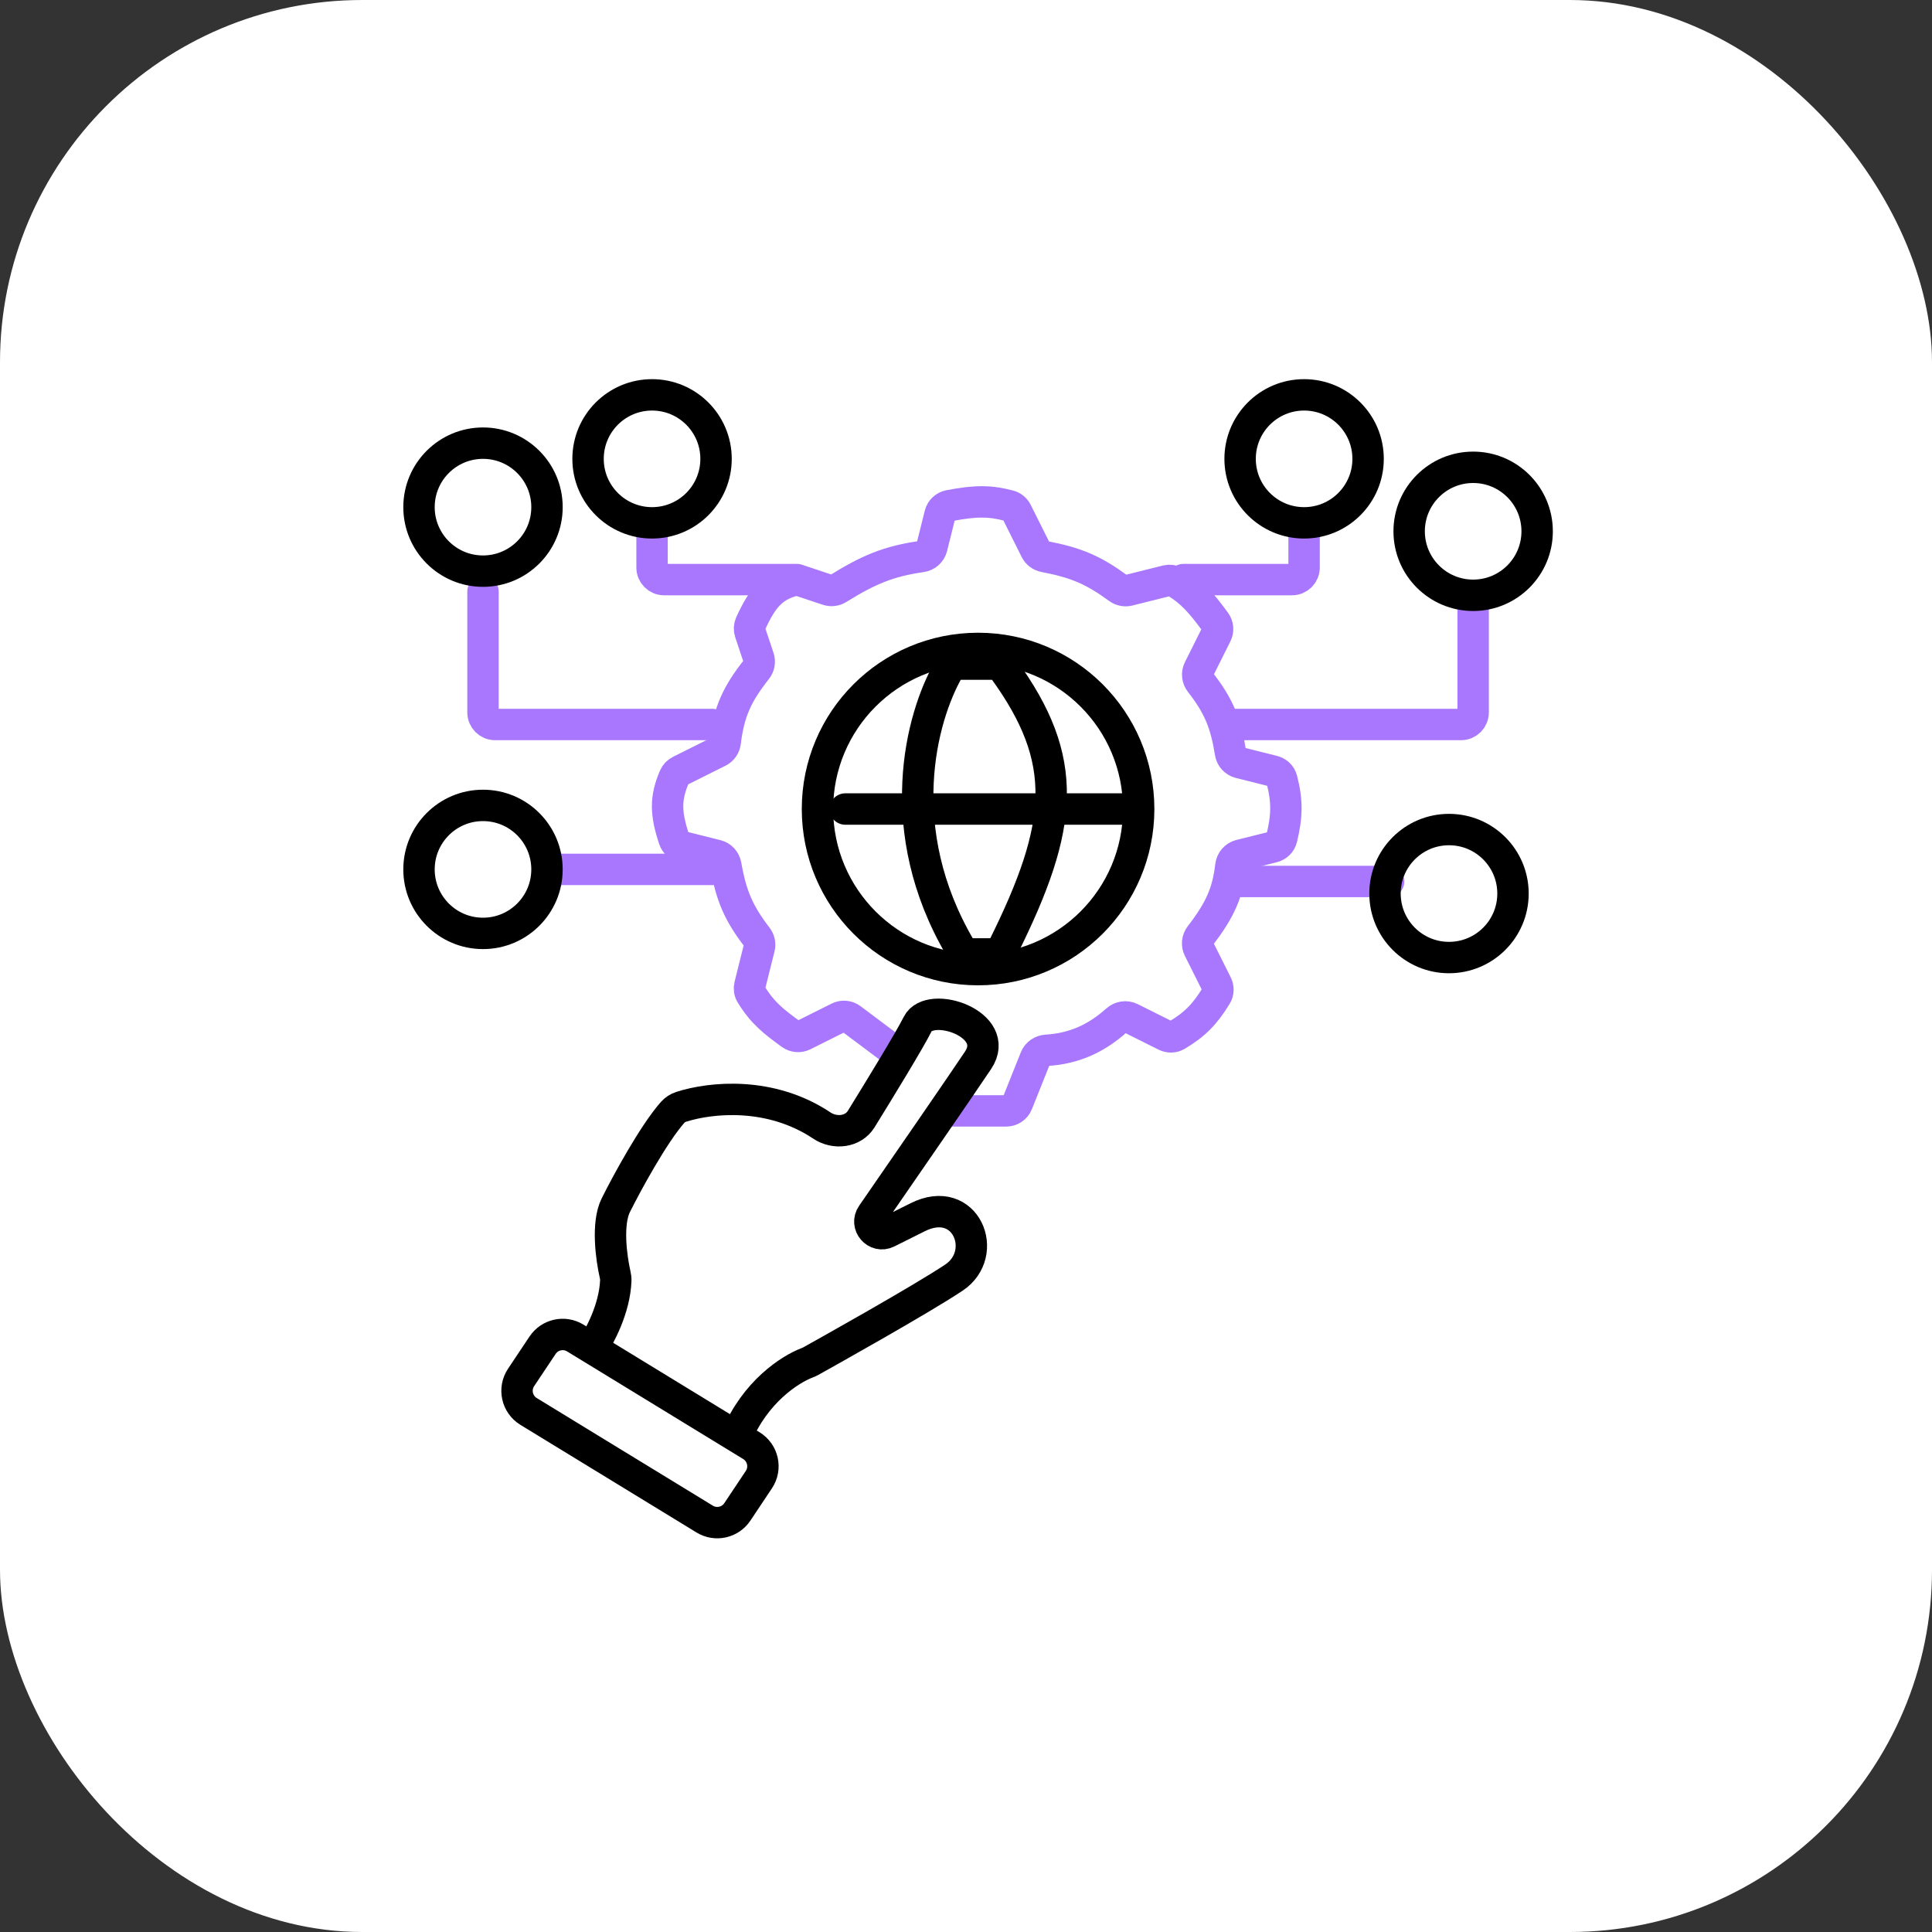
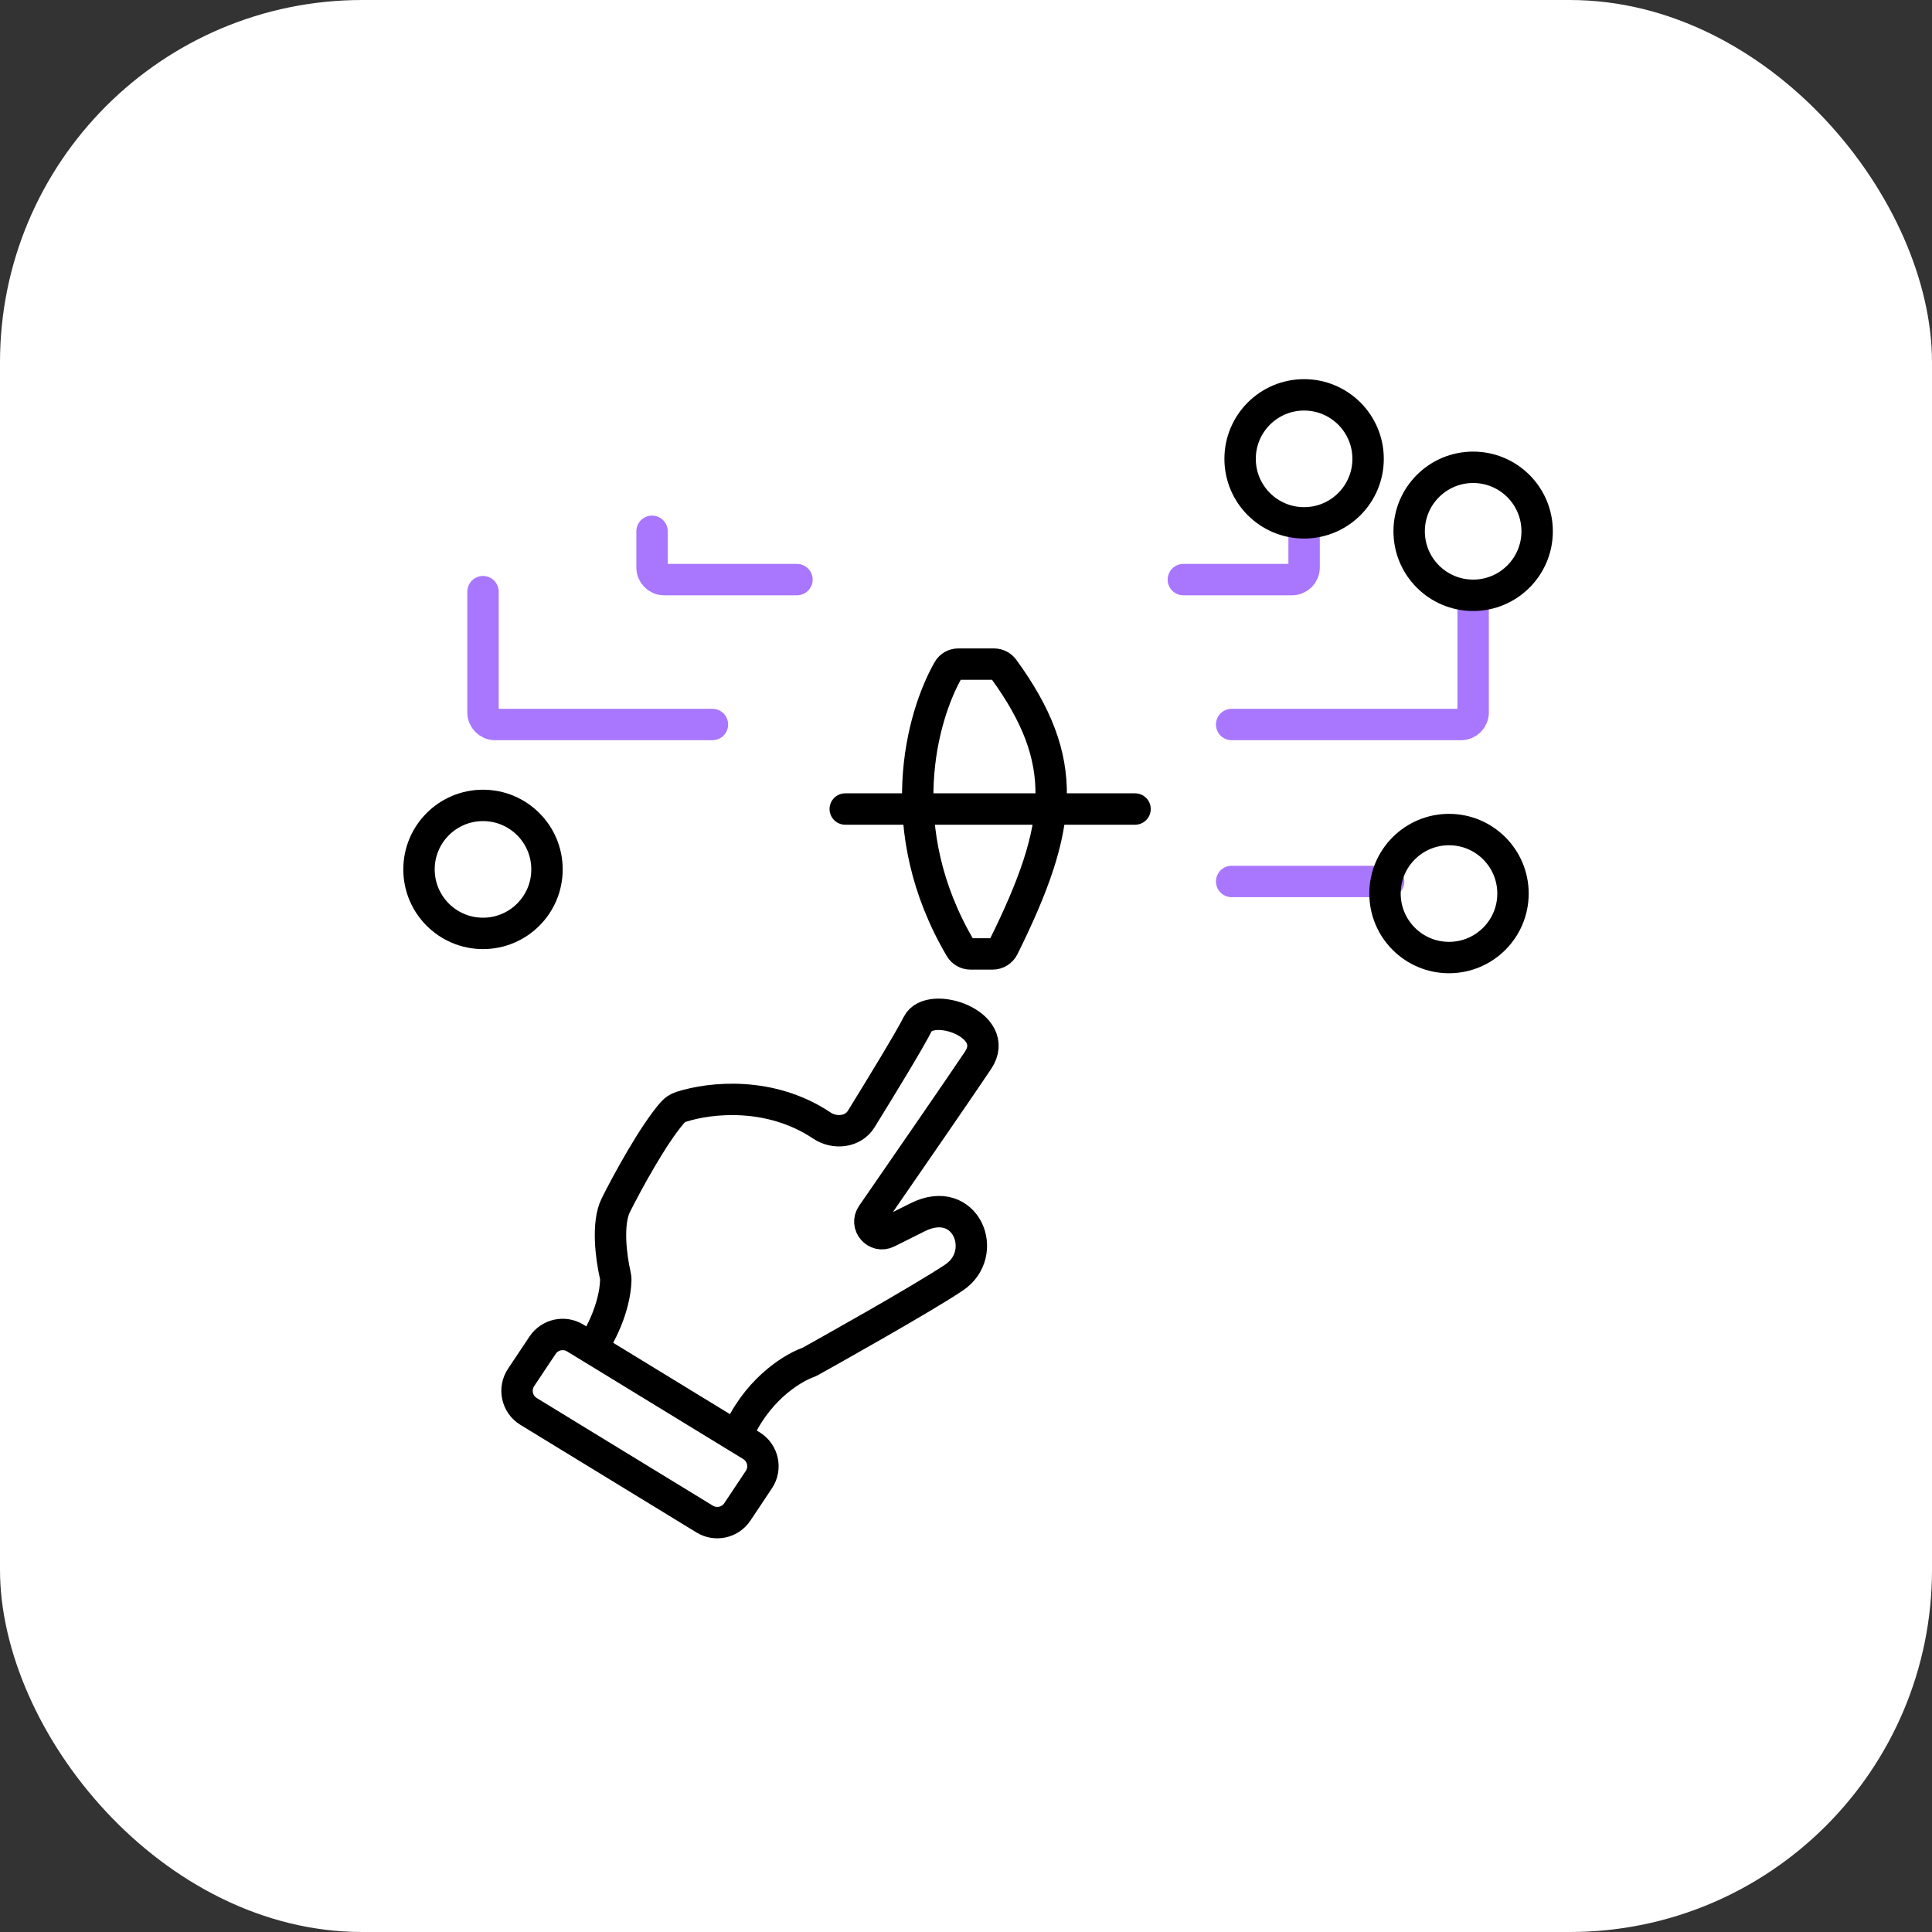
<svg xmlns="http://www.w3.org/2000/svg" width="80" height="80" viewBox="0 0 80 80" fill="none">
  <rect x="0" y="0" width="80" height="80" fill="#333333" stroke="none" />
  <rect width="80" height="80" rx="15" fill="white" />
-   <path d="M39.5 46H41.661C41.866 46 42.05 45.876 42.126 45.686L42.874 43.814C42.95 43.624 43.135 43.502 43.339 43.49C44.531 43.418 45.439 42.961 46.239 42.246C46.399 42.103 46.629 42.065 46.821 42.161L48.264 42.882C48.412 42.956 48.587 42.953 48.729 42.868C49.495 42.41 49.895 41.988 50.36 41.233C50.449 41.089 50.455 40.909 50.379 40.758L49.643 39.287C49.556 39.112 49.579 38.903 49.698 38.749C50.532 37.666 50.84 36.946 50.966 35.859C50.991 35.645 51.141 35.465 51.35 35.413L52.714 35.072C52.89 35.028 53.03 34.891 53.073 34.714C53.292 33.802 53.313 33.189 53.077 32.276C53.032 32.105 52.895 31.974 52.722 31.931L51.329 31.582C51.13 31.533 50.983 31.367 50.951 31.165C50.761 29.966 50.472 29.235 49.705 28.254C49.583 28.098 49.557 27.886 49.646 27.709L50.365 26.27C50.448 26.104 50.433 25.905 50.324 25.756C49.727 24.937 49.317 24.484 48.67 24.097C48.562 24.033 48.432 24.017 48.31 24.048L46.731 24.443C46.585 24.479 46.43 24.447 46.308 24.358C45.275 23.604 44.569 23.299 43.248 23.046C43.092 23.016 42.958 22.917 42.888 22.776L42.098 21.196C42.035 21.071 41.924 20.977 41.789 20.942C41.038 20.744 40.454 20.716 39.307 20.938C39.119 20.974 38.971 21.118 38.924 21.303L38.584 22.666C38.533 22.867 38.363 23.015 38.157 23.045C36.783 23.242 35.952 23.598 34.702 24.374C34.574 24.453 34.417 24.473 34.275 24.425L33.134 24.045C33.046 24.016 32.952 24.011 32.863 24.035C31.977 24.275 31.571 24.75 31.079 25.824C31.028 25.937 31.022 26.066 31.061 26.183L31.413 27.239C31.467 27.402 31.434 27.581 31.328 27.715C30.523 28.736 30.186 29.459 30.03 30.726C30.009 30.896 29.907 31.047 29.753 31.124L28.156 31.922C28.055 31.973 27.973 32.056 27.928 32.16C27.549 33.039 27.553 33.669 27.913 34.748C27.965 34.906 28.097 35.025 28.259 35.065L29.677 35.42C29.873 35.469 30.019 35.631 30.054 35.829C30.275 37.095 30.591 37.824 31.347 38.805C31.442 38.929 31.478 39.089 31.44 39.241L31.049 40.806C31.017 40.931 31.035 41.063 31.102 41.173C31.578 41.95 32.046 42.309 32.754 42.823C32.905 42.932 33.105 42.948 33.271 42.865L34.724 42.139C34.893 42.054 35.096 42.072 35.247 42.186L37 43.5" stroke="#A877FD" stroke-width="1.3" stroke-linecap="round" />
  <path d="M39.764 39.259C36.879 34.354 38.147 29.697 39.269 27.734C39.353 27.585 39.513 27.5 39.684 27.5H41.158C41.316 27.5 41.466 27.576 41.559 27.704C44.307 31.488 44.061 34.157 41.548 39.222C41.464 39.392 41.29 39.5 41.101 39.5H40.189C40.015 39.5 39.852 39.409 39.764 39.259Z" stroke="black" stroke-width="1.3" stroke-linecap="round" />
  <path d="M35 33.5H47" stroke="black" stroke-width="1.3" stroke-linecap="round" />
-   <circle cx="40.5" cy="33.5" r="6.65" stroke="black" stroke-width="1.3" />
  <path d="M51 36.5H57.5" stroke="#A877FD" stroke-width="1.3" stroke-linecap="round" />
-   <path d="M23 36H29.5" stroke="#A877FD" stroke-width="1.3" stroke-linecap="round" />
  <path d="M29.5 30H20.5C20.224 30 20 29.776 20 29.5V24.5" stroke="#A877FD" stroke-width="1.3" stroke-linecap="round" />
  <path d="M51 30H60.5C60.776 30 61 29.776 61 29.5V25" stroke="#A877FD" stroke-width="1.3" stroke-linecap="round" />
  <path d="M49 24H53.5C53.776 24 54 23.776 54 23.5V22" stroke="#A877FD" stroke-width="1.3" stroke-linecap="round" />
  <path d="M33 24H27.5C27.224 24 27 23.776 27 23.5V22" stroke="#A877FD" stroke-width="1.3" stroke-linecap="round" />
  <circle cx="60" cy="37" r="2.65" stroke="black" stroke-width="1.3" />
  <circle cx="61" cy="22" r="2.65" stroke="black" stroke-width="1.3" />
  <circle cx="54" cy="19" r="2.65" stroke="black" stroke-width="1.3" />
-   <circle cx="27" cy="19" r="2.65" stroke="black" stroke-width="1.3" />
-   <circle cx="20" cy="21" r="2.65" stroke="black" stroke-width="1.3" />
  <circle cx="20" cy="36" r="2.65" stroke="black" stroke-width="1.3" />
  <path d="M24.5 55.819L23.82 55.404C23.362 55.124 22.765 55.256 22.467 55.703L21.577 57.037C21.262 57.51 21.403 58.149 21.888 58.445L29.18 62.902C29.638 63.182 30.235 63.05 30.533 62.603L31.423 61.268C31.738 60.796 31.597 60.157 31.112 59.86L30.5 59.486M24.5 55.819C24.822 55.363 25.455 54.187 25.498 53.026C25.501 52.944 25.49 52.863 25.472 52.783C25.309 52.067 25.122 50.658 25.5 49.903C25.97 48.963 27.059 46.962 27.852 46.061C27.947 45.954 28.068 45.876 28.203 45.832C29.447 45.434 31.909 45.19 34.03 46.605C34.565 46.962 35.324 46.883 35.662 46.336C36.44 45.077 37.666 43.071 38 42.403C38.5 41.402 41.5 42.403 40.5 43.903C39.818 44.925 37.509 48.272 36.109 50.298C35.815 50.724 36.282 51.261 36.745 51.03C37.107 50.849 37.525 50.64 38 50.403C40 49.403 41 51.903 39.5 52.903C38.117 53.825 34.182 56.023 33.578 56.359C33.524 56.389 33.471 56.412 33.413 56.434C32.708 56.703 31.267 57.633 30.5 59.486M24.5 55.819L30.5 59.486" stroke="black" stroke-width="1.3" stroke-linecap="round" />
</svg>